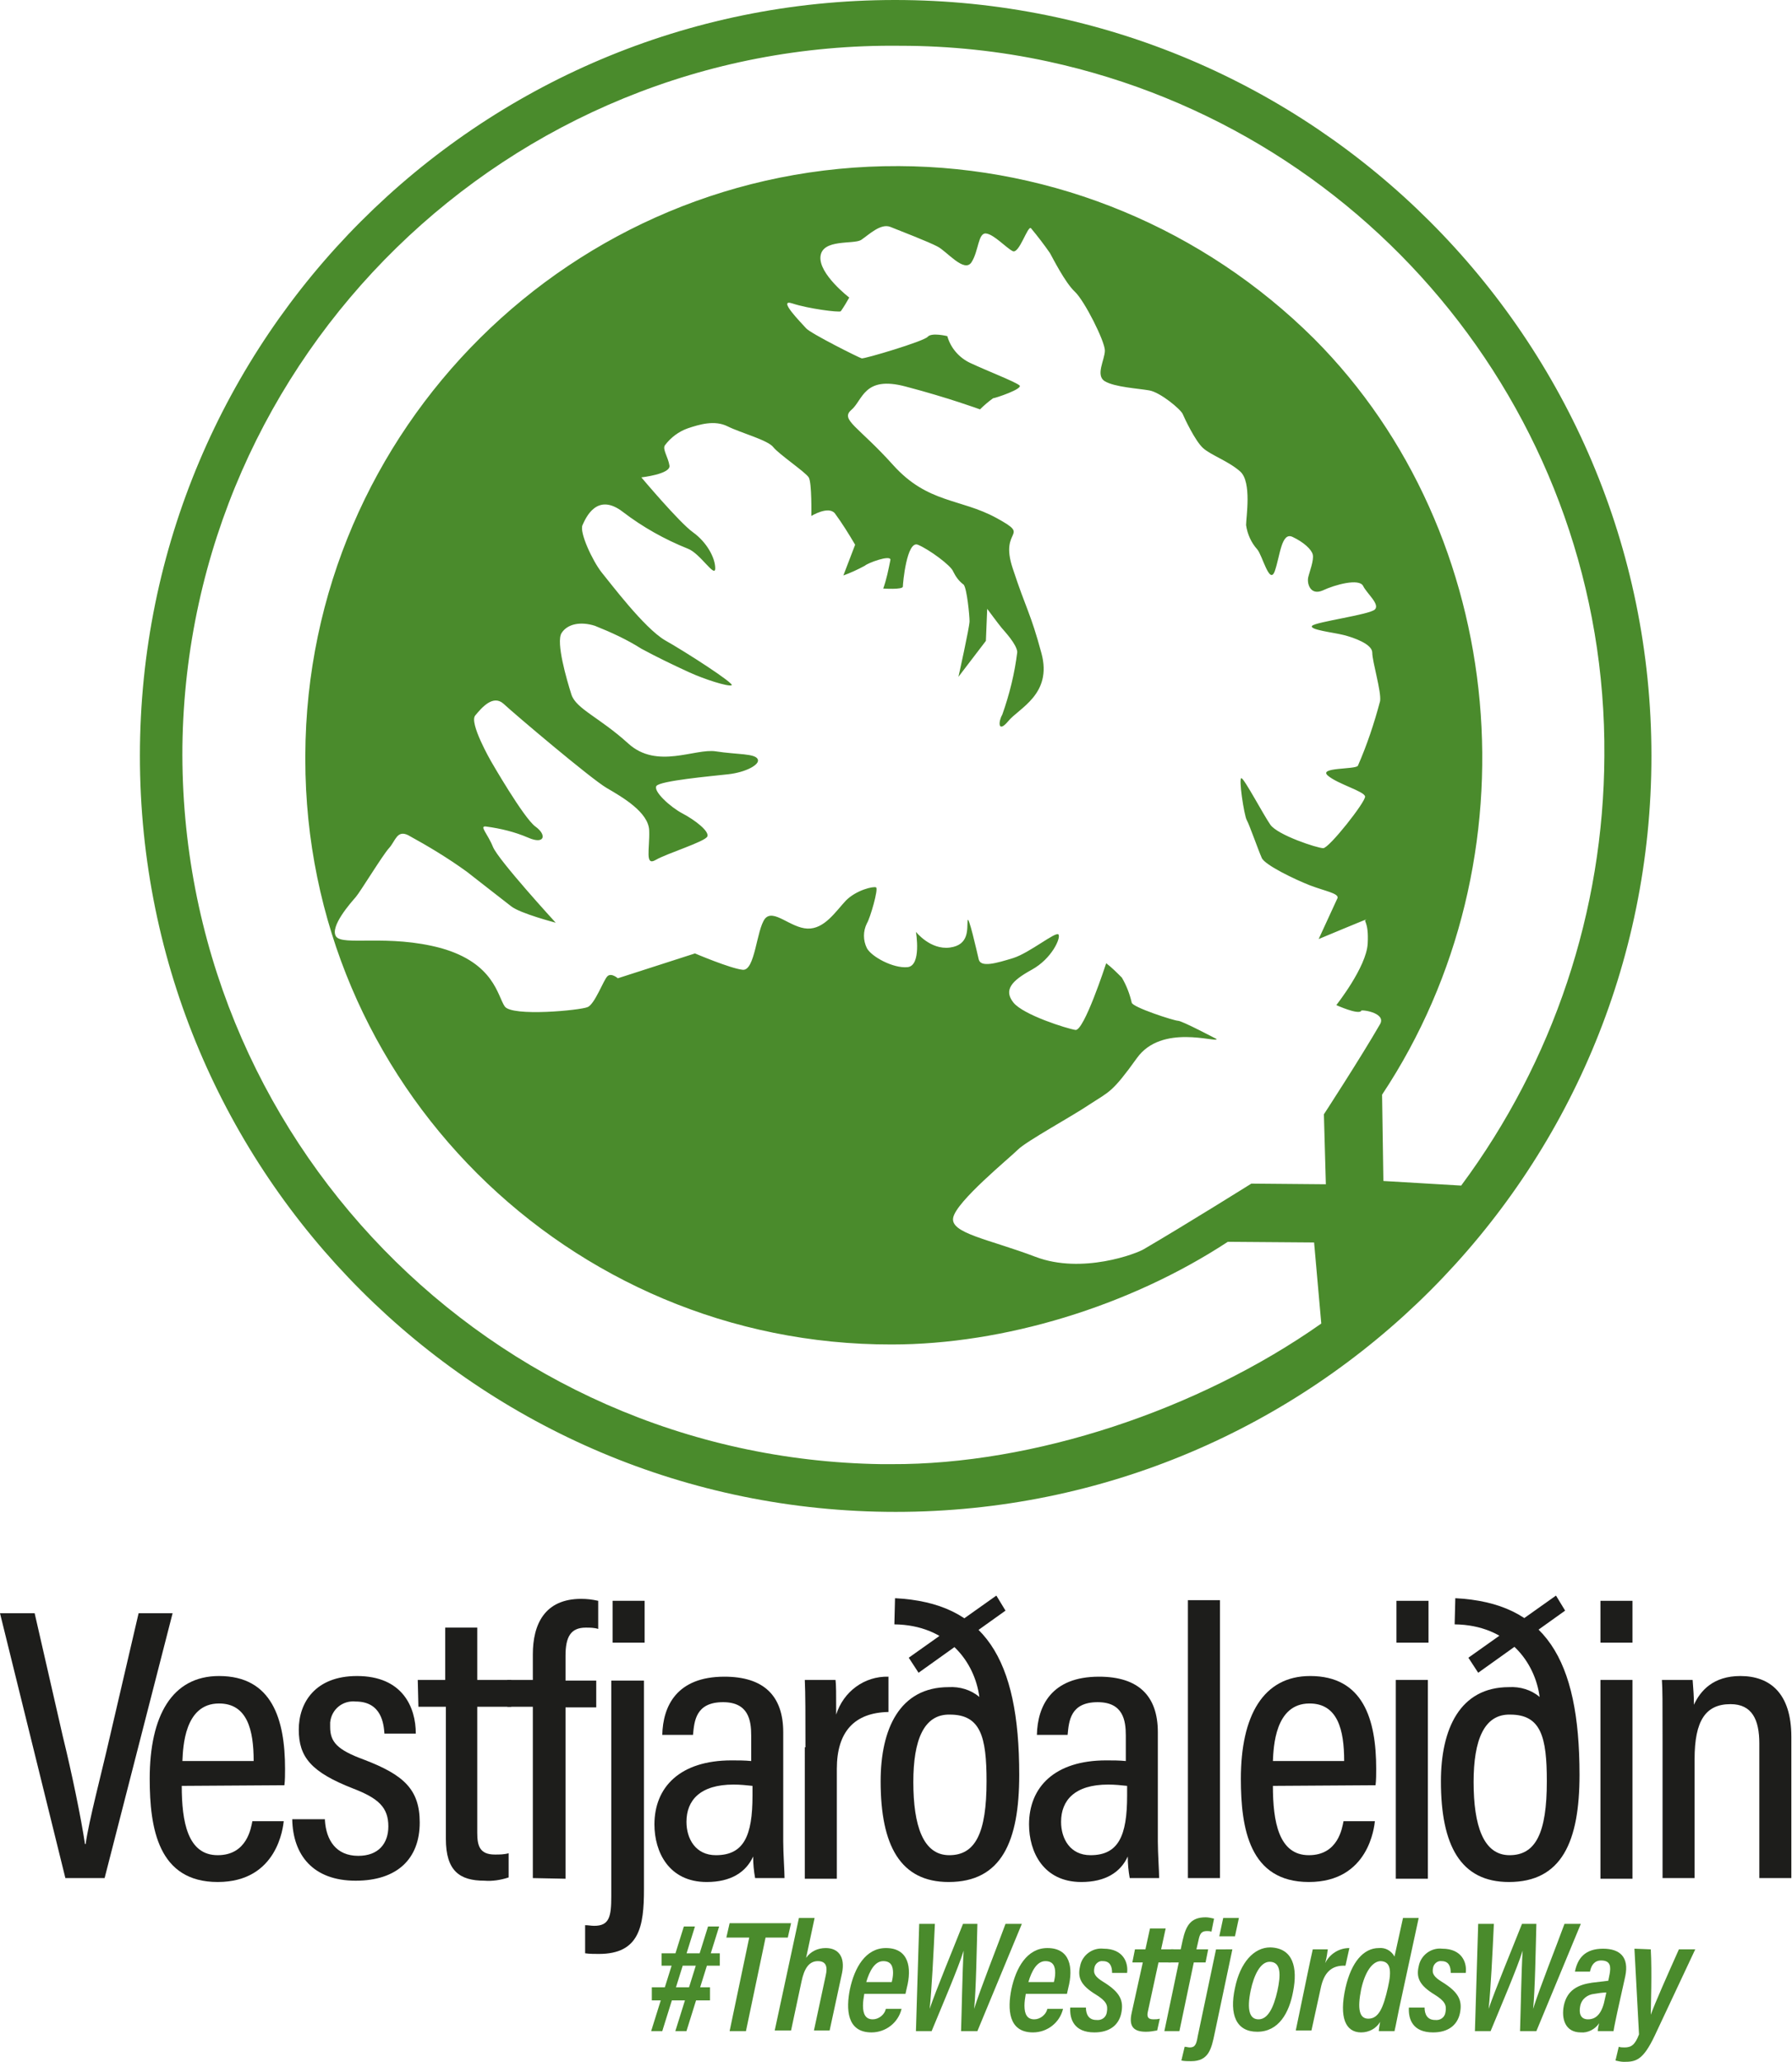
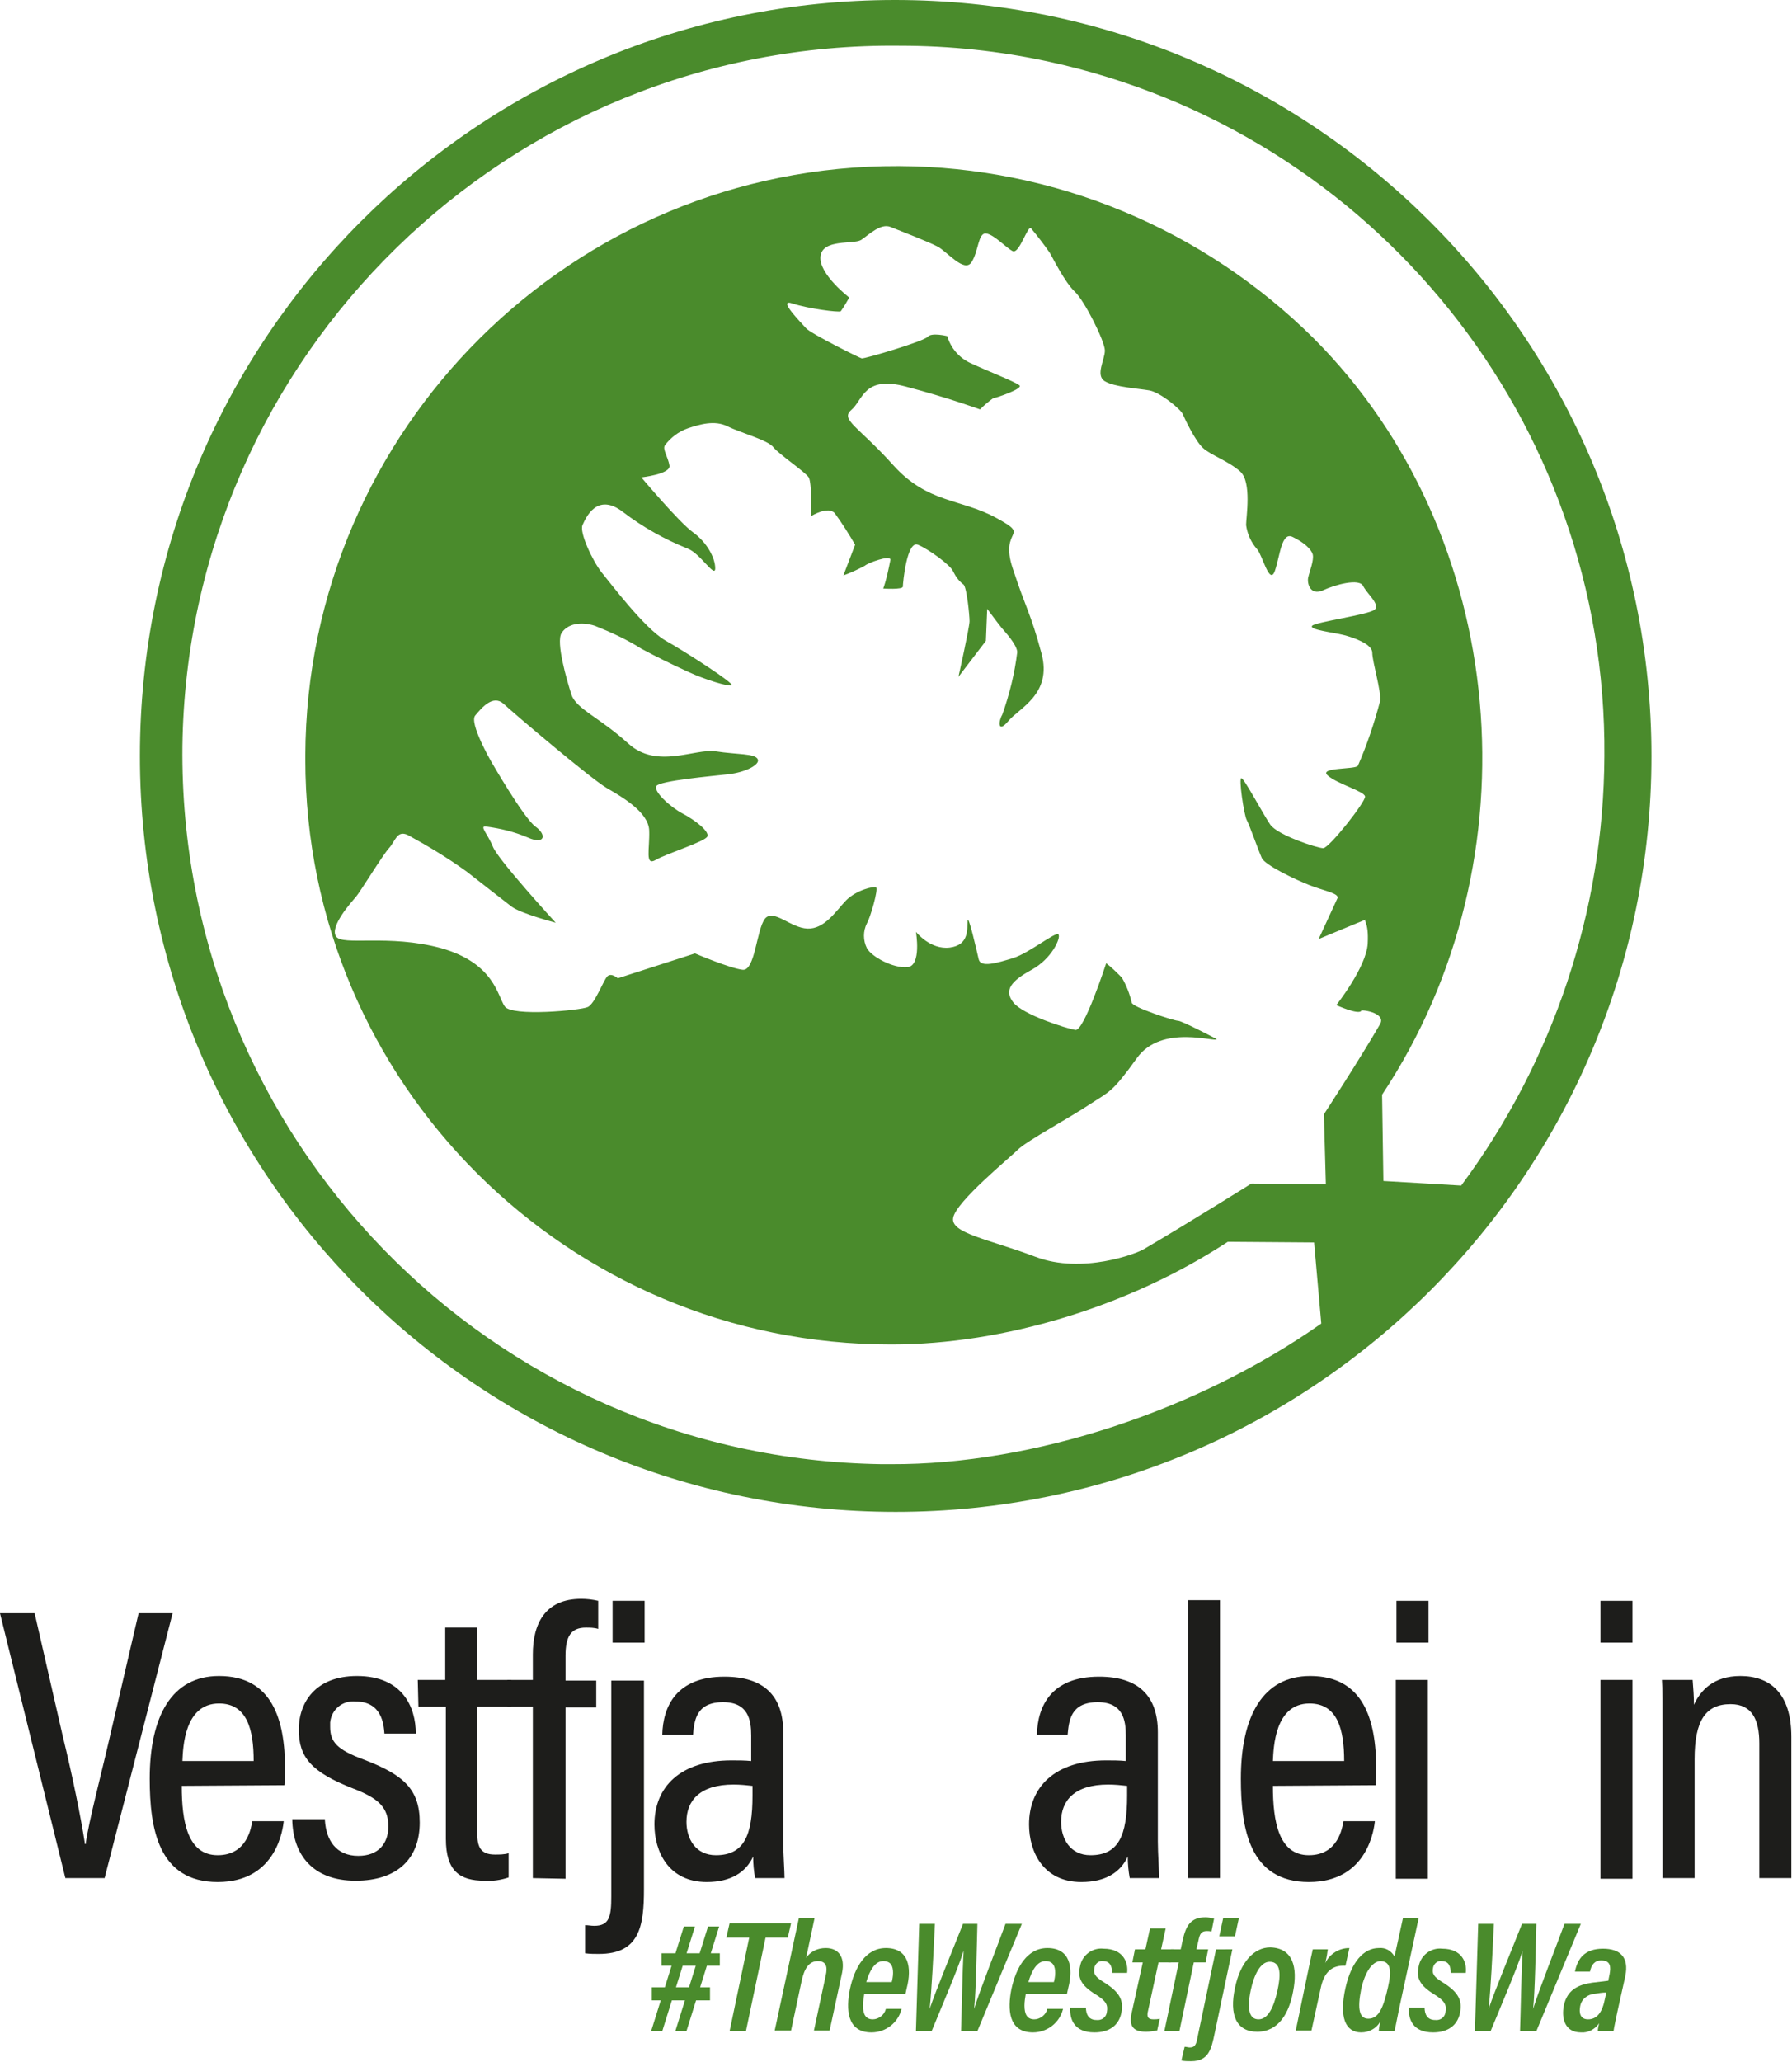
<svg xmlns="http://www.w3.org/2000/svg" version="1.1" id="Layer_1" x="0px" y="0px" viewBox="0 0 274.1 315.3" style="enable-background:new 0 0 274.1 315.3;" xml:space="preserve">
  <style type="text/css">
	.st0{fill:#1D1D1B;}
	.st1{fill:#4A8B2C;}
</style>
  <path class="st0" d="M10,287.2L0,246.7h5.3l4.3,18.8C11,271.2,12.4,278,13,282h0.1c0.5-3.6,2.4-10.7,3.7-16.4l4.4-18.9h5.2L16,287.2  H10z" />
  <path class="st0" d="M27.8,273.1c0,5.5,0.9,10.6,5.5,10.6c4.5,0,5.1-4.2,5.3-5.2h4.8c-0.1,0.8-0.9,9.3-10.1,9.3  c-9.1,0-10.4-8.2-10.4-15.8c0-9.6,3.4-15.7,10.6-15.7c8.1,0,10.1,6.6,10.1,14.2c0,0.7,0,1.8-0.1,2.5L27.8,273.1z M38.8,269.3  c0-4.8-1-8.8-5.3-8.8c-5.3,0-5.5,6.7-5.6,8.8H38.8z" />
  <path class="st0" d="M49.7,278.4c0.2,3,1.7,5.4,5.1,5.4c3.1,0,4.6-1.9,4.6-4.5c0-2.9-1.5-4.3-5.4-5.8c-6.4-2.5-8.3-4.8-8.3-9  c0-4.1,2.5-8.2,8.9-8.2c7,0,9,4.8,9,8.8h-4.8c-0.1-1.4-0.4-4.9-4.4-4.9c-2-0.2-3.7,1.2-3.9,3.2c0,0.2,0,0.5,0,0.7  c0,2.3,1.1,3.5,5.2,5c6,2.3,8.5,4.5,8.5,9.6c0,5.6-3.5,8.9-9.8,8.9c-6.5,0-9.6-3.9-9.7-9.4H49.7z" />
  <path class="st0" d="M63.9,256.9h4.2v-8H73v8h5.2v4.1H73v19.3c0,2,0.4,3.3,2.7,3.3c0.7,0,1.4,0,2.1-0.2v3.7  c-1.2,0.4-2.5,0.6-3.7,0.5c-3.8,0-5.9-1.5-5.9-6.4V261h-4.2L63.9,256.9z" />
  <path class="st0" d="M81.5,287.2V261h-3.9v-4.1h3.9v-3.9c0-4.6,1.8-8.5,7.4-8.5c0.9,0,1.7,0.1,2.6,0.3v4.3c-0.6-0.2-1.3-0.2-1.9-0.2  c-2.3,0-3.1,1.4-3.1,4.3v3.8h4.7v4.1h-4.7v26.2L81.5,287.2z" />
  <path class="st0" d="M98.5,256.9v32c0,5.7-0.7,9.9-6.9,9.9c-0.7,0-1.4,0-2.1-0.1v-4.3c0.5,0,0.9,0.1,1.4,0.1c2.3,0,2.6-1.4,2.6-4.5  v-33H98.5z M93.7,251.2v-6.4h4.9v6.4H93.7z" />
  <path class="st0" d="M119.8,281.6c0,1.8,0.2,4.6,0.2,5.6h-4.5c-0.2-1.1-0.3-2.2-0.3-3.3c-1.1,2.4-3.4,3.9-7.1,3.9  c-5.8,0-8-4.6-8-8.8c0-5.7,3.9-9.8,11.8-9.8c1,0,2,0,3,0.1v-3.9c0-2.3-0.4-5.1-4.3-5.1c-4.2,0-4.4,2.9-4.6,5h-4.7  c0.1-4.4,2.2-8.9,9.5-8.9c6,0,9,2.9,9,8.5L119.8,281.6z M115.1,273.1c-0.9-0.1-1.9-0.2-2.9-0.2c-5.1,0-7.2,2.4-7.2,5.7  c0,2.6,1.4,5.1,4.5,5.1c4.3,0,5.6-3,5.6-9.1V273.1z" />
-   <path class="st0" d="M123.2,267.2c0-4.9,0-8.2-0.1-10.3h4.7c0.1,0.7,0.1,2.1,0.1,5.3c1.1-3.5,4.3-5.9,8-5.8v5.4  c-5.2,0.1-7.9,3-7.9,8.7v16.8h-4.9V267.2z" />
-   <path class="st0" d="M136.9,244.4c13.7,0.7,19,9.2,19,27c0,10.2-2.7,16.4-10.8,16.4c-7.4,0-10.4-5.6-10.4-15.4  c0-8,2.9-14.4,10.4-14.4c1.7-0.1,3.4,0.4,4.7,1.5c-0.7-5.3-4.8-11-13-11.1L136.9,244.4z M152.4,244l1.4,2.3l-13.3,9.5l-1.5-2.3  L152.4,244z M139.7,272.5c0,6.7,1.5,11.2,5.5,11.2c4,0,5.7-3.4,5.7-11.3c0-6.8-0.9-10.2-5.6-10.2  C141.3,262.1,139.7,266.1,139.7,272.5z" />
  <path class="st0" d="M177.1,281.6c0,1.8,0.2,4.6,0.2,5.6h-4.5c-0.2-1.1-0.3-2.2-0.3-3.3c-1.1,2.4-3.4,3.9-7.1,3.9  c-5.8,0-8-4.6-8-8.8c0-5.7,3.9-9.8,11.8-9.8c1,0,2,0,3,0.1v-3.9c0-2.3-0.4-5.1-4.3-5.1c-4.2,0-4.4,2.9-4.6,5h-4.7  c0.1-4.4,2.2-8.9,9.5-8.9c6,0,9,2.9,9,8.5V281.6z M172.4,273.1c-0.9-0.1-1.9-0.2-2.9-0.2c-5.1,0-7.2,2.4-7.2,5.7  c0,2.6,1.4,5.1,4.5,5.1c4.3,0,5.6-3,5.6-9.1L172.4,273.1z" />
  <path class="st0" d="M181.7,287.2v-42.5h4.9v42.5L181.7,287.2z" />
  <path class="st0" d="M194.7,273.1c0,5.5,0.9,10.6,5.5,10.6c4.5,0,5.1-4.2,5.3-5.2h4.8c-0.1,0.8-0.9,9.3-10.1,9.3  c-9.1,0-10.4-8.2-10.4-15.8c0-9.6,3.4-15.7,10.6-15.7c8.1,0,10.1,6.6,10.1,14.2c0,0.7,0,1.8-0.1,2.5L194.7,273.1z M205.6,269.3  c0-4.8-1-8.8-5.3-8.8c-5.3,0-5.5,6.7-5.6,8.8H205.6z" />
  <path class="st0" d="M213.5,256.9h4.9v30.4h-4.9V256.9z M213.6,244.8h4.9v6.4h-4.9V244.8z" />
-   <path class="st0" d="M222.6,244.4c13.7,0.7,19,9.2,19,27c0,10.2-2.7,16.4-10.8,16.4c-7.4,0-10.4-5.6-10.4-15.4  c0-8,2.9-14.4,10.4-14.4c1.7-0.1,3.4,0.4,4.7,1.5c-0.7-5.3-4.8-11-13-11.1L222.6,244.4z M238,244l1.4,2.3l-13.3,9.5l-1.5-2.3  L238,244z M225.4,272.5c0,6.7,1.5,11.2,5.5,11.2c4,0,5.7-3.4,5.7-11.3c0-6.8-0.9-10.2-5.6-10.2C227,262.1,225.4,266.1,225.4,272.5z" />
  <path class="st0" d="M244.8,256.9h4.9v30.4h-4.9L244.8,256.9z M244.8,244.8h4.9v6.4h-4.9V244.8z" />
  <path class="st0" d="M254.3,266.3c0-6.2,0-8-0.1-9.4h4.7c0.1,1.3,0.2,2.5,0.2,3.8c1-2.2,3-4.4,7.1-4.4c4.5,0,7.8,2.6,7.8,9.3v21.6  h-4.9v-20.6c0-3.6-1.1-6-4.4-6c-3.8,0-5.5,2.5-5.5,8.4v18.2h-4.9L254.3,266.3z" />
  <path class="st1" d="M104.6,294.6h1.7l-5,16h-1.7L104.6,294.6z M99.7,303.9h8.9v2h-8.9V303.9z M101.2,298.7h8.9v1.9h-8.9V298.7z   M108.3,294.6h1.7l-5,16h-1.7L108.3,294.6z" />
  <path class="st1" d="M114.6,296.3h-3.5l0.5-2.2h9.4l-0.5,2.2h-3.4l-3,14.3h-2.5L114.6,296.3z" />
  <path class="st1" d="M124.6,293.3l-1.3,6.1c0.7-1,1.8-1.5,3-1.5c1.9,0,3,1.3,2.5,3.8l-1.9,8.8h-2.4l1.8-8.4c0.3-1.3,0.1-2.2-1.2-2.2  c-1.4,0-2.1,1.2-2.5,3.1l-1.6,7.5h-2.5l3.7-17.2H124.6z" />
  <path class="st1" d="M132.2,304.9c-0.1,0.6-0.2,1.2-0.2,1.8c0,1.3,0.4,2.1,1.5,2.1c0.9,0,1.8-0.7,2-1.6h2.4  c-0.5,2.1-2.4,3.6-4.6,3.6c-3.8,0-3.9-3.6-3.3-6.6c0.7-3.3,2.4-6.3,5.5-6.3c3.5,0,4,3,3.2,6.1l-0.2,0.9L132.2,304.9z M136.4,303.1  c0.1-0.4,0.2-0.9,0.2-1.4c0-1-0.3-1.8-1.5-1.8c-1.3,0-2.1,1.5-2.6,3.2H136.4z" />
  <path class="st1" d="M140.1,310.6l0.5-16.4h2.4c-0.2,4.4-0.5,10.2-0.8,13h0c0.9-2.7,3.6-9.2,5.1-13h2.2c-0.1,3.6-0.2,10.2-0.5,13h0  c1-3.2,3.6-9.7,4.8-13h2.5l-6.8,16.4h-2.5c0.1-2.7,0.2-9.3,0.4-12.3l0,0c-0.8,2.6-3.5,8.9-4.9,12.3L140.1,310.6z" />
  <path class="st1" d="M156.9,304.9c-0.1,0.6-0.2,1.2-0.2,1.8c0,1.3,0.4,2.1,1.5,2.1c0.9,0,1.8-0.7,2-1.6h2.4  c-0.5,2.1-2.4,3.6-4.6,3.6c-3.8,0-3.9-3.6-3.3-6.6c0.7-3.3,2.4-6.3,5.5-6.3c3.5,0,4,3,3.2,6.1l-0.2,0.9L156.9,304.9z M161.2,303.1  c0.1-0.4,0.2-0.9,0.2-1.4c0-1-0.3-1.8-1.5-1.8c-1.3,0-2.1,1.5-2.6,3.2H161.2z" />
  <path class="st1" d="M166.1,307c0,1,0.4,1.9,1.6,1.9c0.8,0.1,1.5-0.4,1.6-1.2c0.2-1.1-0.1-1.7-1.7-2.7c-2.3-1.4-2.8-2.6-2.4-4.3  c0.3-1.7,1.9-2.9,3.6-2.7c3,0,3.8,2.1,3.6,3.7h-2.3c0-1-0.3-1.8-1.4-1.8c-0.6-0.1-1.2,0.4-1.3,1c-0.2,0.9,0.1,1.4,1.4,2.2  c2.6,1.6,3.1,2.9,2.7,4.8c-0.4,1.8-1.8,2.9-4.1,2.9c-3.1,0-3.8-2-3.7-3.8L166.1,307z" />
  <path class="st1" d="M173.6,298.1h1.6l0.7-3.2h2.4l-0.7,3.2h1.9l-0.4,2h-1.9l-1.6,7.4c-0.2,0.8-0.1,1.3,0.8,1.3c0.3,0,0.7,0,1-0.1  l-0.4,1.8c-0.6,0.1-1.1,0.2-1.7,0.2c-1.8,0-2.7-0.7-2.2-2.9l1.7-7.7h-1.6L173.6,298.1z" />
  <path class="st1" d="M178.1,310.6l2.2-10.5h-1.6l0.4-2h1.5l0.3-1.4c0.5-2.2,1.2-3.5,3.5-3.5c0.4,0,0.9,0.1,1.3,0.2l-0.4,2  c-0.2-0.1-0.5-0.1-0.7-0.1c-0.9,0-1.1,0.5-1.3,1.5l-0.3,1.3h1.8l-0.4,2h-1.8l-2.2,10.5L178.1,310.6z" />
  <path class="st1" d="M188.5,298.1l-2.7,12.8c-0.5,2.4-0.9,4.3-3.6,4.3c-0.5,0-1,0-1.5-0.1l0.5-2.1c0.3,0,0.5,0.1,0.8,0.1  c0.8,0,1-0.5,1.2-1.7l2.8-13.3H188.5z M186.5,296.1l0.6-2.8h2.4l-0.6,2.8H186.5z" />
  <path class="st1" d="M197.8,304.5c-0.6,3.3-2.2,6.2-5.5,6.2c-3.2,0-4.3-2.6-3.4-6.7c0.8-3.9,2.9-6.2,5.4-6.2  C197.8,297.9,198.5,300.9,197.8,304.5z M191.3,304.4c-0.6,2.9-0.2,4.4,1.2,4.4c1.4,0,2.3-1.7,2.9-4.4c0.5-2.3,0.6-4.4-1.2-4.4  C192.8,300,191.8,302,191.3,304.4z" />
  <path class="st1" d="M199.9,302.3c0.4-2,0.7-3.3,0.9-4.2h2.3c-0.1,0.5-0.1,1-0.4,2.1c0.7-1.4,2.1-2.3,3.7-2.3l-0.6,2.7  c-2.1-0.1-3.3,1-3.8,3.5l-1.4,6.4h-2.4L199.9,302.3z" />
  <path class="st1" d="M217,293.3l-3,13.9c-0.3,1.4-0.5,2.6-0.7,3.4h-2.4c0-0.3,0.1-0.8,0.2-1.4c-0.6,1-1.7,1.6-2.9,1.6  c-2.4,0-3.4-2.3-2.4-6.8c0.9-4,2.8-6.1,5.1-6.1c1-0.1,1.9,0.4,2.4,1.3l1.3-5.9H217z M208.2,304.2c-0.6,3-0.3,4.5,1.1,4.5  c1.6,0,2.3-1.7,3-4.8c0.6-2.6,0.4-4-1.2-4C209.9,300,208.8,301.5,208.2,304.2z" />
  <path class="st1" d="M217.9,307c0,1,0.4,1.9,1.6,1.9c0.8,0.1,1.5-0.4,1.6-1.2c0.2-1.1-0.1-1.7-1.7-2.7c-2.3-1.4-2.8-2.6-2.4-4.3  c0.3-1.7,1.9-2.9,3.6-2.7c3,0,3.8,2.1,3.6,3.7h-2.3c0-1-0.3-1.8-1.4-1.8c-0.6-0.1-1.2,0.4-1.3,1c-0.2,0.9,0.1,1.4,1.4,2.2  c2.6,1.6,3.1,2.9,2.7,4.8c-0.4,1.8-1.8,2.9-4.1,2.9c-3.1,0-3.8-2-3.7-3.8L217.9,307z" />
  <path class="st1" d="M225.6,310.6l0.5-16.4h2.4c-0.2,4.4-0.5,10.2-0.8,13h0c0.9-2.7,3.6-9.2,5.1-13h2.2c-0.1,3.6-0.2,10.2-0.5,13h0  c1-3.2,3.6-9.7,4.8-13h2.5l-6.8,16.4h-2.5c0.1-2.7,0.2-9.3,0.4-12.3l0,0c-0.8,2.6-3.5,8.9-4.9,12.3L225.6,310.6z" />
  <path class="st1" d="M247.4,307.6c-0.2,1-0.5,2.3-0.6,3h-2.4c0-0.4,0.1-0.8,0.2-1.2c-0.6,0.9-1.7,1.5-2.8,1.4c-2.4,0-3-2.1-2.6-4.1  c0.5-2.4,2.2-3.2,4.3-3.5c0.8-0.1,1.7-0.2,2.5-0.3l0.2-1c0.2-1.1,0.2-2.1-1.3-2.1c-1,0-1.5,0.7-1.7,1.7h-2.3c0.4-2,1.5-3.5,4.3-3.5  c2.6,0,4,1.3,3.4,4.2L247.4,307.6z M245.7,304.7c-0.6,0-1.2,0.1-1.8,0.2c-1.1,0.1-2,0.8-2.2,1.9c-0.2,1,0,2,1.2,2  c1.4,0,2.2-1.1,2.6-3.2L245.7,304.7z" />
-   <path class="st1" d="M252.5,298.1c0.2,3.5,0,8.8,0,10h0c0.6-1.7,2.6-6.2,4.3-10h2.5l-6.2,13.2c-1.8,3.8-2.9,4-4.7,4  c-0.4,0-0.9-0.1-1.3-0.2l0.5-2.1c0.3,0.1,0.6,0.1,0.9,0.1c1,0,1.6-0.4,2.2-2l-0.7-13.1L252.5,298.1z" />
  <path class="st1" d="M136.9,0C73.1,0,21.4,51.7,21.4,115.6s51.7,115.6,115.6,115.6s115.6-51.7,115.6-115.6S200.7,0,136.9,0z   M211.1,156.6c-3,5.2-8.6,13.8-8.6,13.8l0.3,10.7l-11.4-0.1c0,0-9.9,6.2-16.4,10c-1.1,0.7-9.5,3.9-16.6,1.2s-13.1-3.6-12.6-6  c0.5-2.5,8.6-9.1,9.9-10.4s8.3-5.1,11.1-7c2.9-1.9,3.3-1.7,7.1-7c3.8-5.3,12.2-2.3,12.2-2.9c0,0-5.3-2.8-5.9-2.8  c-0.6,0-7.1-2.1-7.1-2.8c-0.3-1.3-0.8-2.6-1.5-3.8c-0.8-0.8-1.6-1.6-2.4-2.2c-0.1,0.3-3.4,10.4-4.7,10.2c-1.3-0.2-8-2.3-9.5-4.2  s-0.3-3.3,2.8-5s4.5-4.9,4.1-5.4c-0.4-0.5-4.4,2.8-6.9,3.6c-2.6,0.8-5,1.5-5.3,0.2s-1.6-7-1.7-5.9c-0.1,1.2,0.3,3.7-2.7,4.1  c-3,0.4-5.2-2.4-5.2-2.4s0.9,5.2-1.3,5.4c-2.2,0.2-5.5-1.6-6.2-2.9c-0.6-1.2-0.6-2.6,0-3.8c0.5-0.8,1.8-5.3,1.4-5.5  c-0.4-0.2-3,0.4-4.6,2c-1.6,1.7-3.3,4.4-5.9,4.3c-2.6-0.1-5.2-3.1-6.5-1.5c-1.3,1.7-1.5,8-3.4,7.8c-1.9-0.2-7.3-2.5-7.3-2.5  l-11.8,3.8c0,0-1-0.9-1.6-0.3c-0.6,0.6-1.9,4.2-3,4.7c-1.1,0.5-11.6,1.5-12.7-0.1c-1.1-1.6-1.6-6.6-9.7-8.9  c-8.1-2.2-15.1-0.3-16.1-1.8c-1-1.5,2.3-5.2,3-6c0.7-0.8,4.1-6.4,5.1-7.5s1.2-2.8,2.9-2c3.1,1.7,6.1,3.5,9,5.6  c1,0.8,5.4,4.2,6.8,5.3s6.8,2.5,6.8,2.5s-8.8-9.6-9.6-11.6s-2.2-3.3-1-3.1c2.2,0.3,4.3,0.8,6.4,1.7c2.5,1.1,2.9-0.4,1.1-1.7  c-1.8-1.3-6.8-10-6.8-10s-3.4-5.9-2.4-7c1-1.2,2.7-3.2,4.3-1.8c1.6,1.5,13.4,11.5,15.8,12.9c2.4,1.4,6.4,3.7,6.5,6.5s-0.7,5.5,1,4.5  c1.7-1,7.6-2.8,7.9-3.6c0.3-0.8-1.9-2.5-3.8-3.5c-1.9-1-4.5-3.4-4-4.2c0.5-0.8,8.3-1.5,11-1.8c2.7-0.3,4.9-1.5,4.5-2.3  c-0.4-0.9-3.2-0.7-6.4-1.2c-3.2-0.5-9,2.8-13.4-1.2s-8-5.3-8.7-7.5c-0.7-2.2-2.4-8-1.5-9.4c0.9-1.4,2.9-1.8,5.1-1.1  c2.5,1,4.9,2.1,7.1,3.5c2.4,1.3,4.9,2.5,7.3,3.6s5.9,2.2,6.5,2s-7-5.1-10.2-6.9c-3.2-1.9-8.3-8.7-9.7-10.4c-1.4-1.8-3.4-6.1-2.9-7.2  c0.5-1.1,2.2-5.1,6.2-2c3,2.3,6.4,4.2,9.9,5.6c1.9,0.7,4.2,4.6,4.2,3s-1.3-4-3.4-5.5s-7.9-8.4-7.9-8.4s4.5-0.5,4.3-1.8  c-0.2-1.3-1.1-2.5-0.7-3.1c0.9-1.2,2.1-2.1,3.5-2.6c1.8-0.6,4.1-1.3,6.1-0.3c2,1,6.2,2.1,7,3.2c0.9,1.1,4.9,3.8,5.4,4.6  c0.5,0.8,0.4,5.9,0.4,5.9s2.6-1.6,3.6-0.4c1.1,1.5,2.1,3.1,3.1,4.8l-1.8,4.7c1.1-0.4,2.2-0.9,3.3-1.5c0.4-0.4,3.9-1.7,3.9-0.9  c-0.3,1.5-0.6,3-1.1,4.4c0,0,3,0.2,3-0.3s0.6-7.1,2.3-6.4s5.1,3.2,5.4,4.1c0.4,0.8,0.9,1.5,1.6,2c0.5,0.6,0.9,4.7,0.9,5.6  s-1.7,8.5-1.7,8.5l4.2-5.5l0.2-4.9c0,0,1.7,2.3,2.2,2.9c0.5,0.6,2.3,2.5,2.4,3.7c-0.4,3.3-1.2,6.5-2.3,9.6c-0.6,1-0.7,2.9,0.9,1  c1.6-2,6.8-4.1,5.1-10.4c-1.7-6.3-2.3-6.6-4.4-13c-2.1-6.3,3-4.7-2.5-7.7c-5.5-3-10.5-2.2-15.8-8.1c-5.3-5.9-8.1-6.9-6.4-8.4  c1.8-1.5,1.9-5.3,8.3-3.6c6.5,1.7,11.4,3.5,11.4,3.5c0.6-0.6,1.3-1.2,2-1.7c0.3,0,4.8-1.5,4-2c-0.8-0.6-4.7-2.1-7.5-3.4  c-1.7-0.8-3-2.3-3.5-4.1c0,0-2.4-0.6-3,0.1s-9.7,3.4-10.1,3.3c-0.4-0.1-7.8-3.8-8.5-4.6s-4.5-4.6-2.1-3.8s7.1,1.4,7.4,1.2  c0.5-0.7,0.9-1.4,1.3-2.1c0,0-4.7-3.6-4.4-6.3c0.3-2.7,5-1.8,6.2-2.5c1.2-0.8,3-2.6,4.5-2c1.5,0.6,5.9,2.3,7.2,3  c1.4,0.7,4.1,4.1,5.2,2.4s1-4.5,2.2-4.4c1.2,0.1,3.1,2.2,4.1,2.7c1,0.5,2.3-4,2.8-3.5c1,1.2,2,2.5,2.9,3.8c0.4,0.7,2.3,4.5,3.8,5.9  c1.5,1.4,4.6,7.6,4.6,9s-1.5,3.8,0,4.7s5.1,1.1,6.8,1.4s4.8,2.9,5.1,3.6c0.3,0.7,1.9,4.1,3.1,5.2c1.2,1.1,3.9,2,5.7,3.6  s0.9,7,0.9,8.2c0.2,1.4,0.8,2.7,1.7,3.7c0.8,0.9,1.9,5.6,2.7,3.3s1-6,2.7-5.2s2.9,1.9,3.1,2.7c0.2,0.9-0.5,2.6-0.7,3.5  c-0.2,0.9,0.3,2.8,2.2,2c1.9-0.9,5.6-1.9,6.2-0.7s2.6,2.8,1.8,3.6c-0.8,0.8-9.1,1.9-9.6,2.5s3.2,1,4.8,1.4s4.4,1.4,4.4,2.7  c0,1.4,1.4,5.9,1.2,7.4c-0.9,3.4-2,6.7-3.4,9.9c-0.4,0.6-6.1,0.2-4.6,1.5s5.6,2.4,5.7,3.2c0.1,0.8-5.5,7.9-6.4,7.9s-7-2-8.1-3.6  c-1.1-1.6-3.9-6.9-4.4-7.1c-0.5-0.2,0.4,5.7,0.8,6.4s1.8,4.7,2.3,5.8c0.5,1.1,5.1,3.3,7.4,4.2c2.4,0.9,4.3,1.2,4.2,1.9l-2.9,6.3  c0,0,7.9-3.3,7.3-3c-0.6,0.3,0.4,0.1,0.2,3.7c-0.2,3.6-4.8,9.4-4.8,9.4s3.3,1.5,3.8,0.9C207.9,154.3,212.1,154.8,211.1,156.6z   M211.6,180.6l-0.2-13.2c23.9-36,19.4-85.7-10.4-115.6c-16.9-16.8-39.7-26.3-63.5-26.4c-49.9-0.2-90.6,40.2-90.8,90.1  c0,0.2,0,0.4,0,0.6c0,49.5,40.2,89.6,89.7,89.5c17.1,0,36.3-5.8,51.4-15.7l13.2,0.1l1.1,12.4c-18.9,13.3-44.1,21.6-65.8,21.5l-1.5,0  c-59.8-0.9-107.5-50-106.9-109.8C28.7,54.4,77.8,6.3,137.7,7c7.6,0,15.2,0.8,22.6,2.4c49.9,10.8,85.5,55.1,85.1,106.2  c-0.1,23.7-7.8,46.7-21.9,65.7L211.6,180.6z" />
</svg>